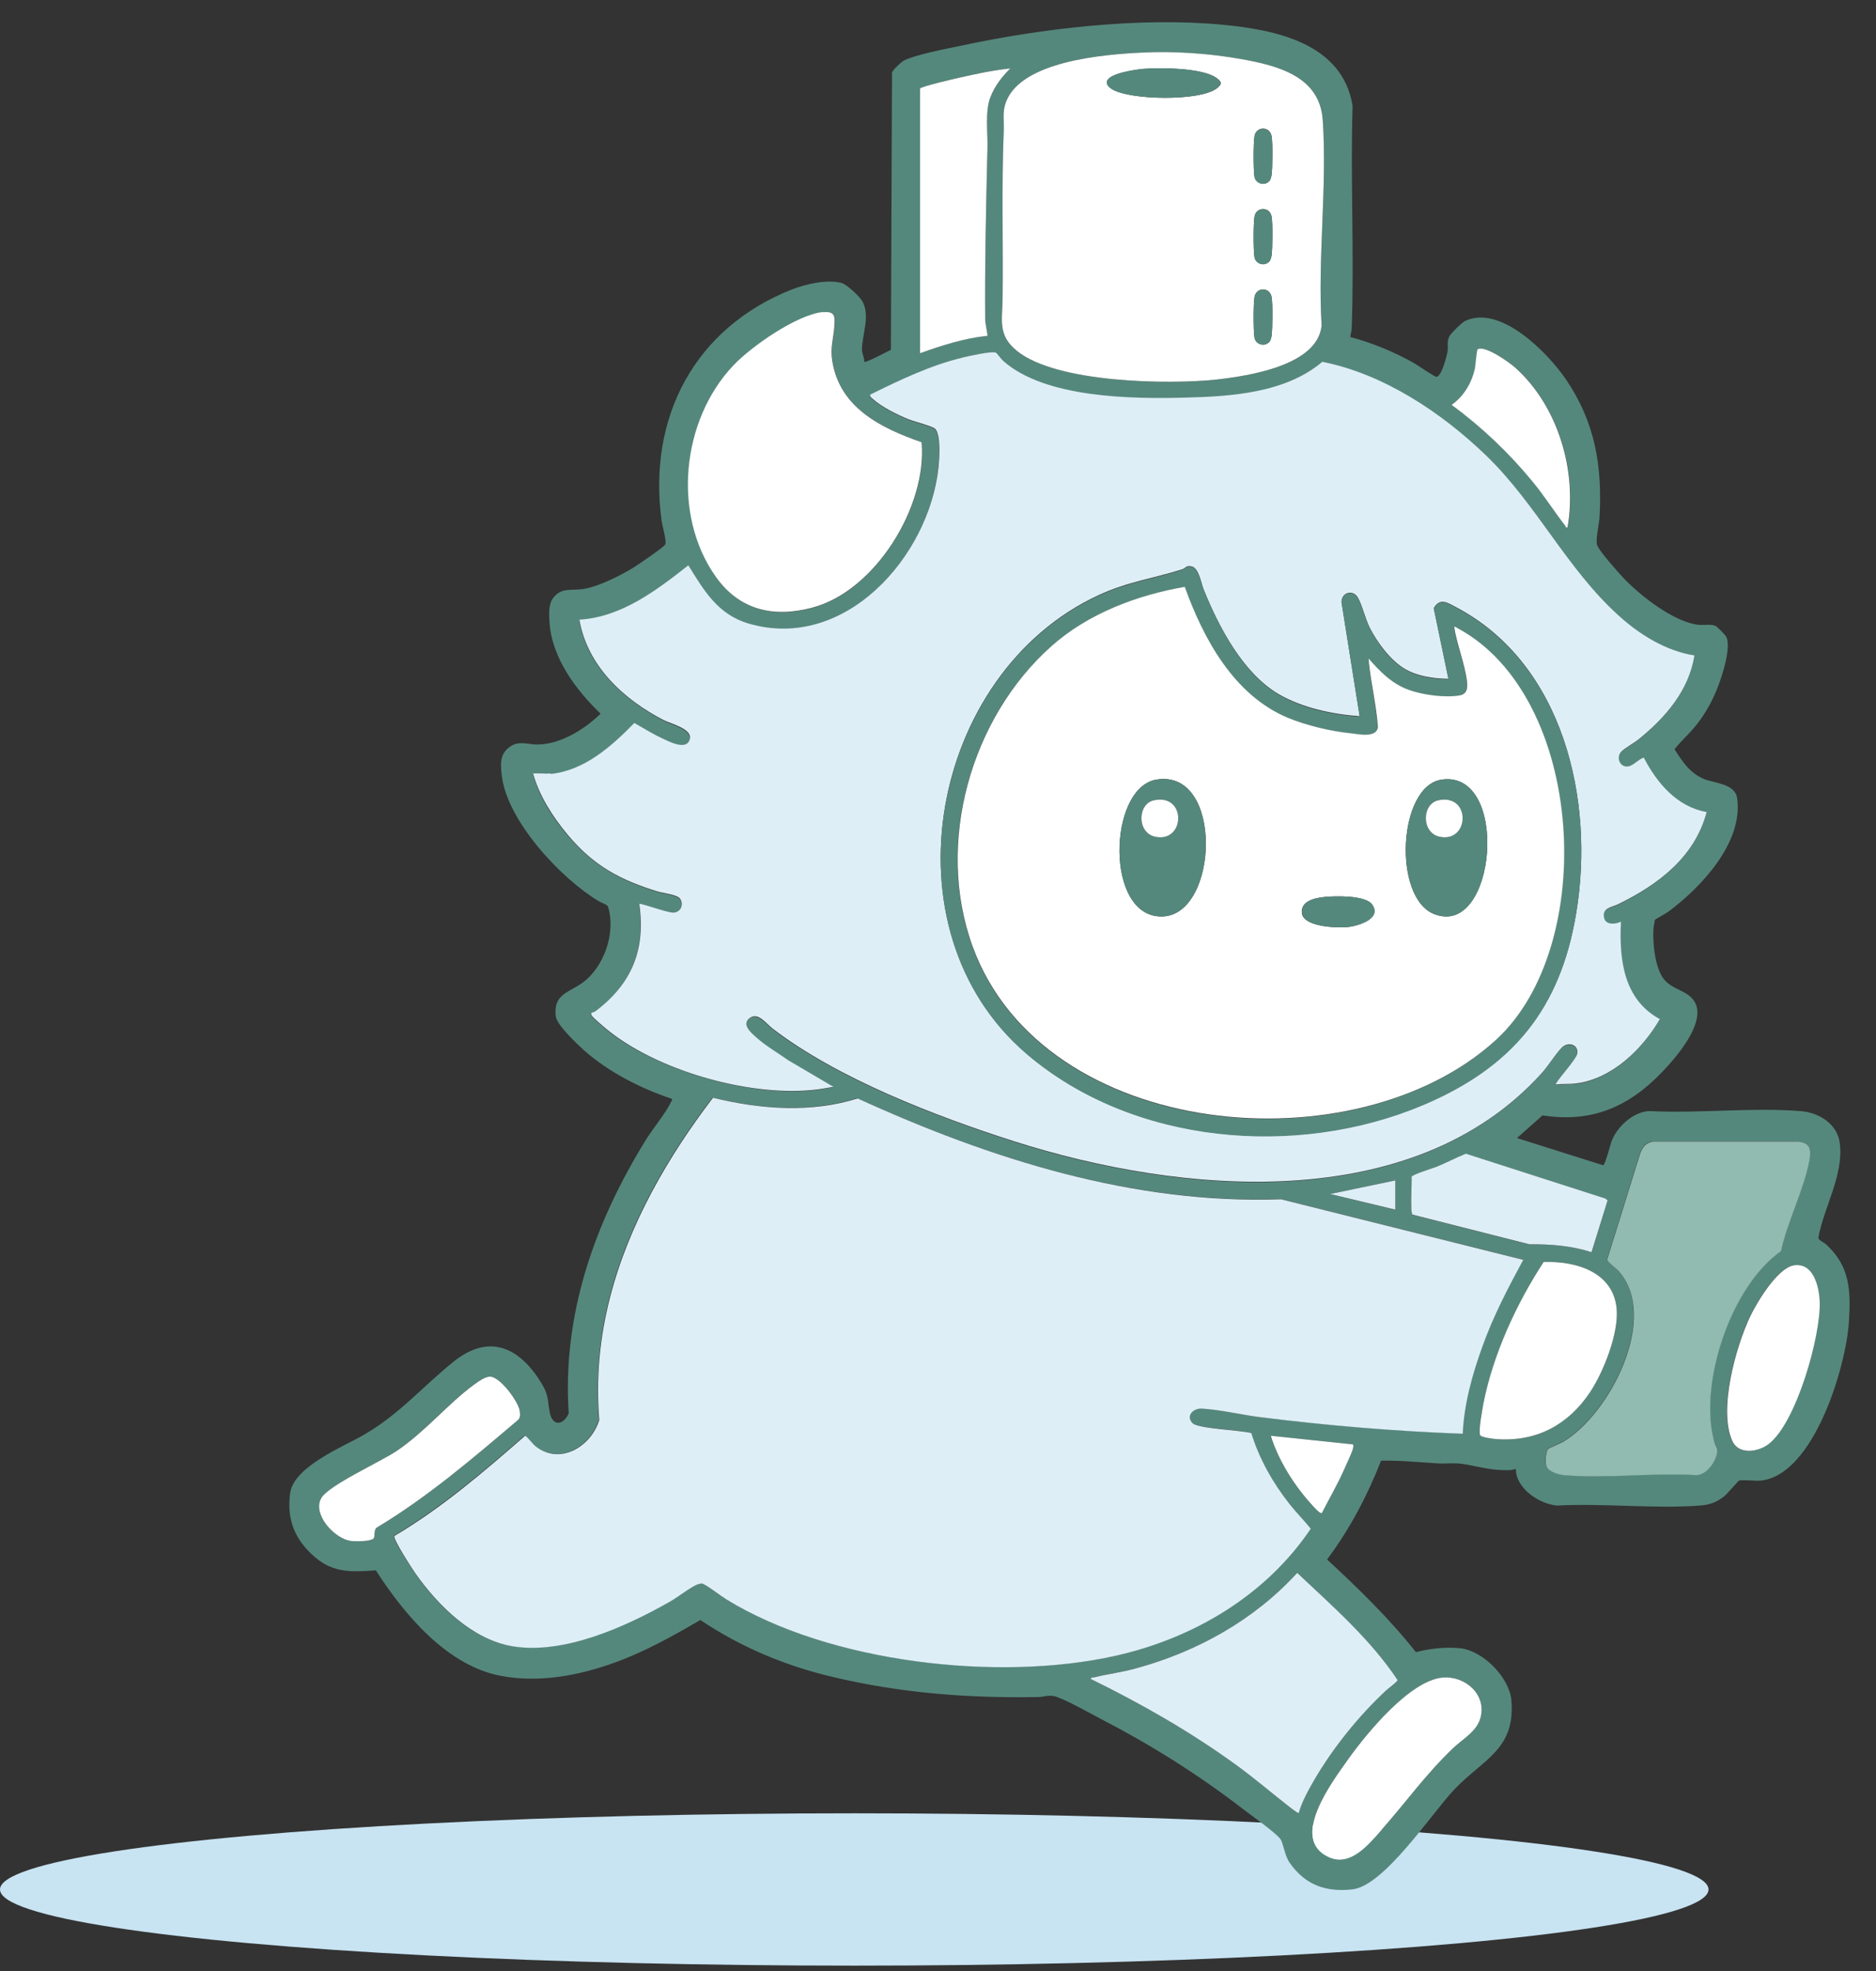
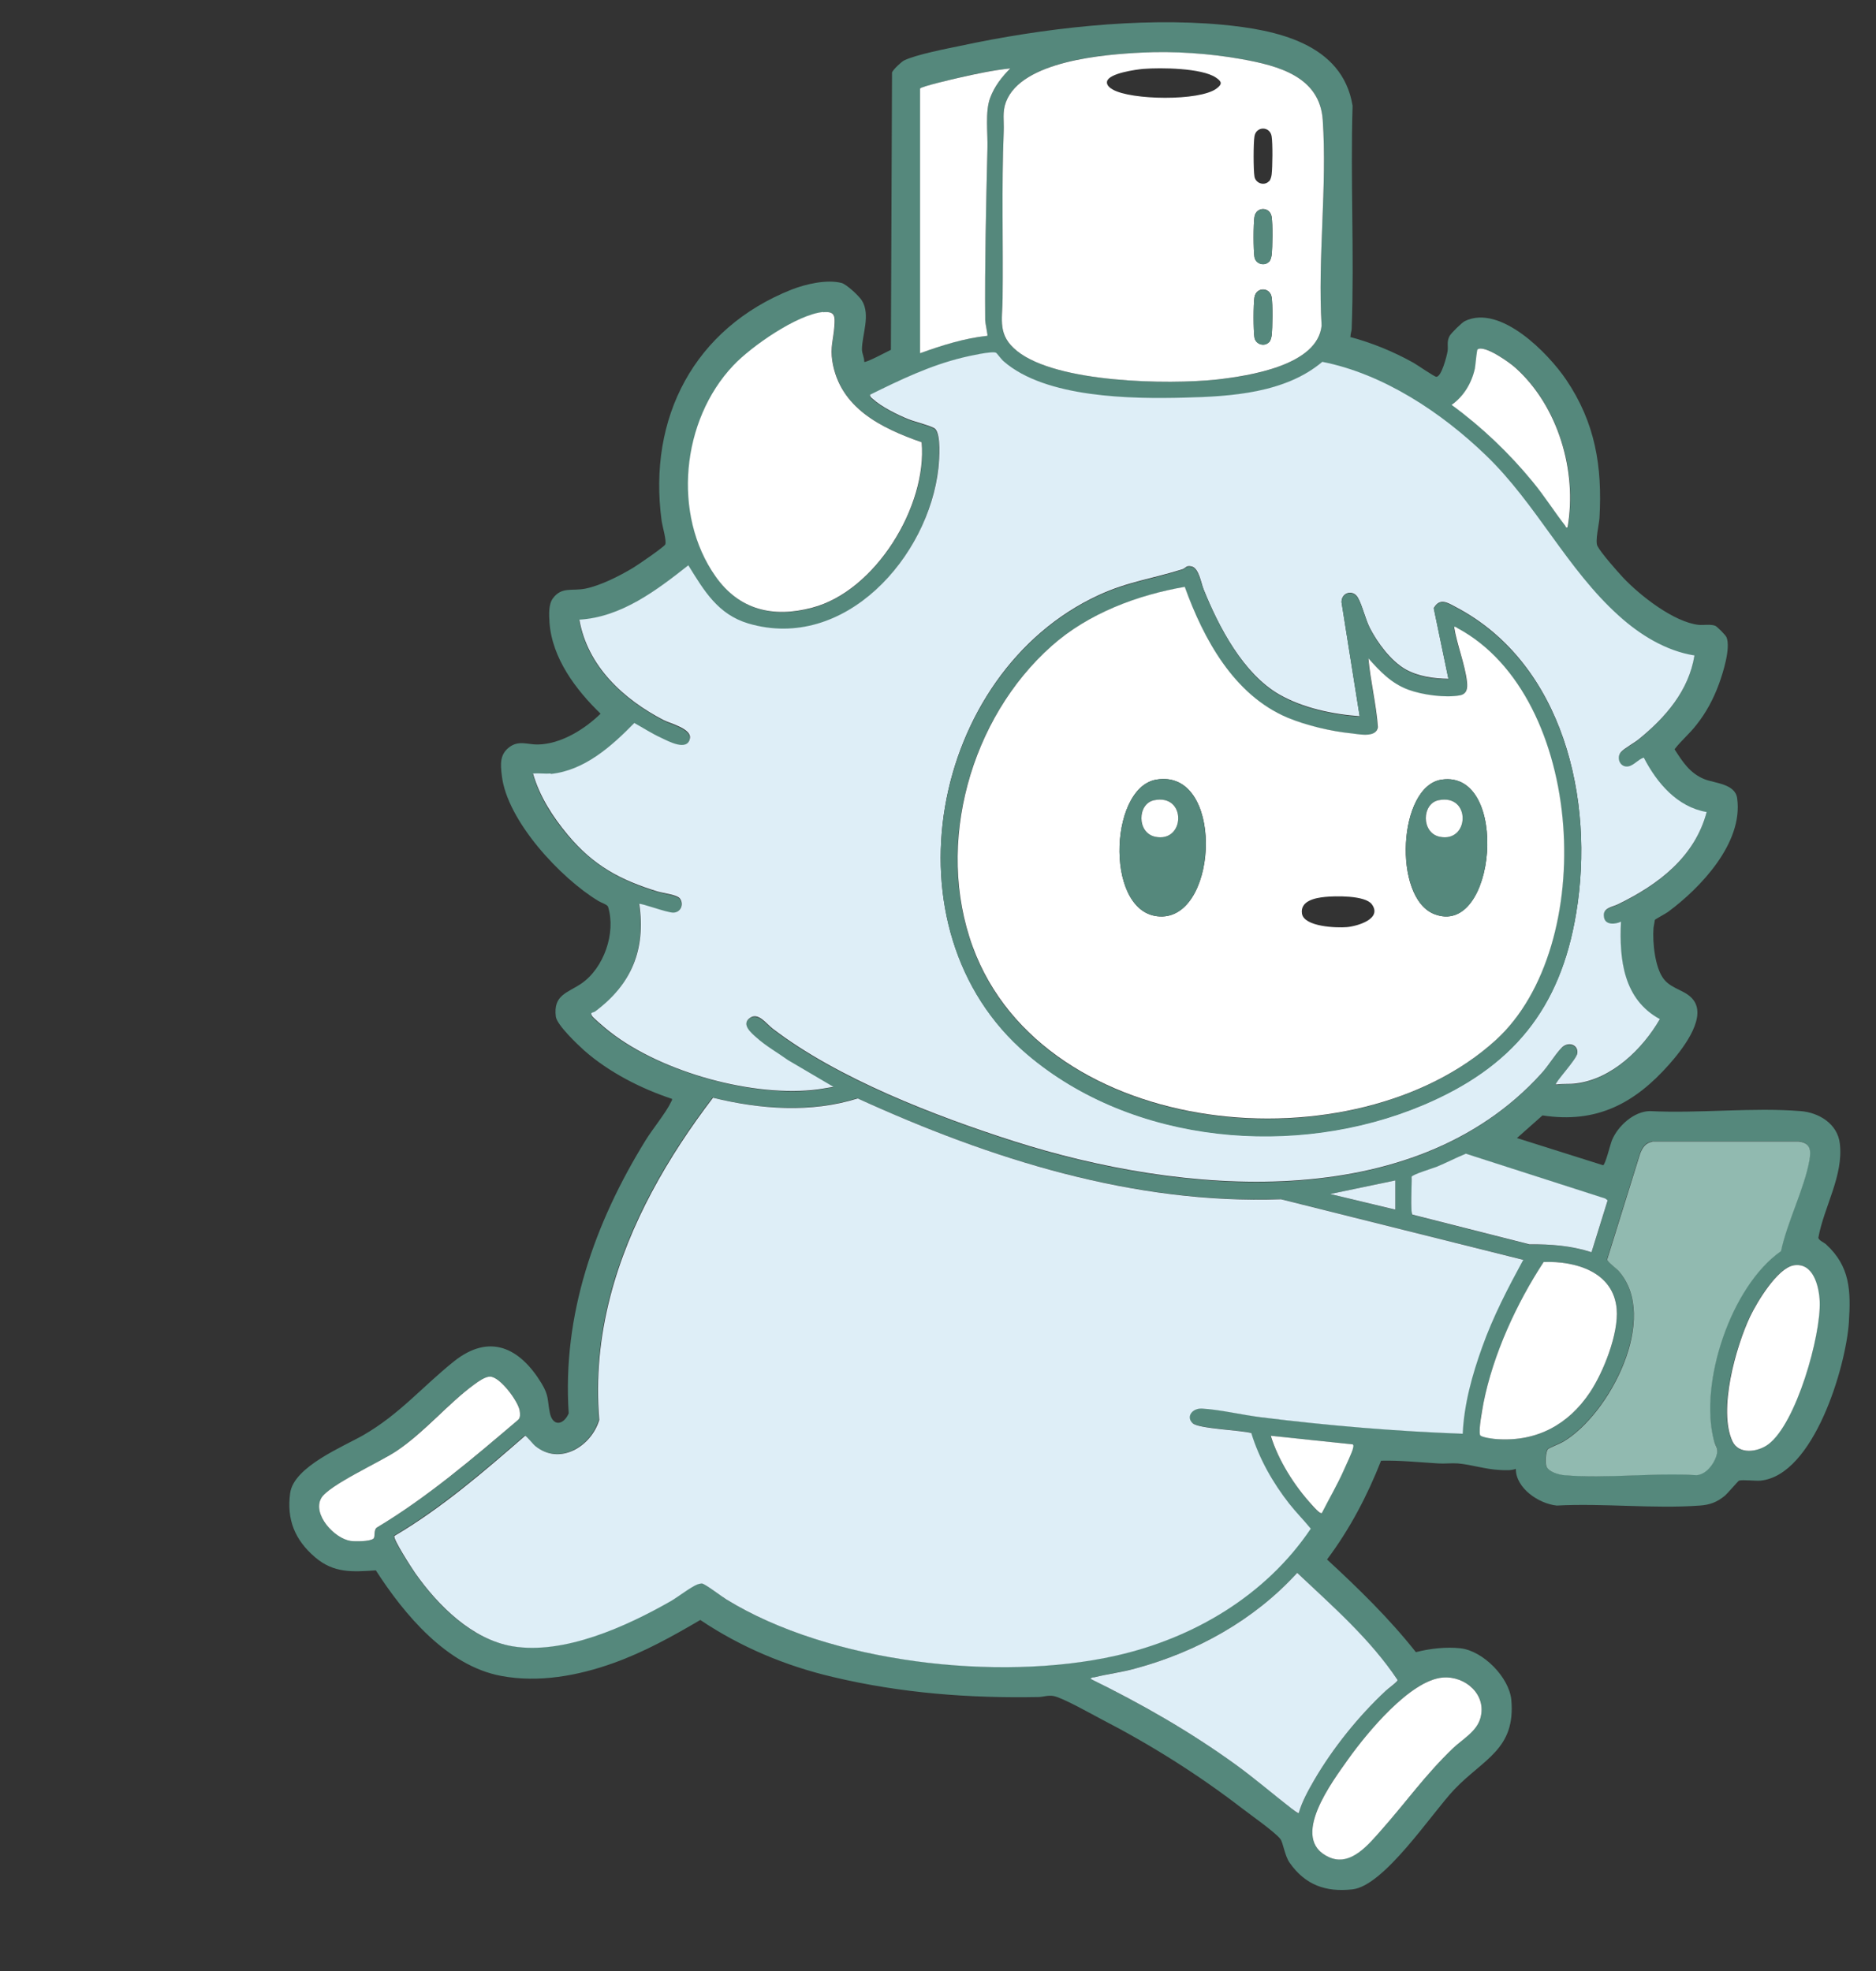
<svg xmlns="http://www.w3.org/2000/svg" width="236" height="248" viewBox="0 0 236 248" fill="none">
  <rect x="0" y="0" width="236" height="248" fill="#333333" stroke="none" />
-   <ellipse cx="107.466" cy="237.731" rx="107.466" ry="9.583" fill="#C8E3F2" />
  <path d="M169.813 42.389C172.601 43.13 175.303 44.242 177.806 45.639C178.261 45.895 180.451 47.406 180.679 47.406C181.333 47.463 182.015 44.755 182.101 44.213C182.214 43.529 181.958 43.016 182.357 42.275C182.556 41.904 183.921 40.564 184.291 40.393C188.756 38.255 194.758 44.441 197.005 47.748C200.674 53.164 201.584 58.666 201.214 65.166C201.157 66.021 200.645 68.073 200.958 68.701C201.413 69.584 203.461 71.894 204.201 72.692C206.334 74.944 210.572 78.279 213.701 78.621C214.326 78.678 215.18 78.507 215.777 78.735C216.033 78.849 217.085 79.904 217.199 80.189C217.739 81.557 216.744 84.693 216.232 86.09C215.549 87.943 214.639 89.653 213.416 91.193C212.563 92.304 211.51 93.16 210.657 94.271C211.681 95.868 212.591 97.293 214.412 98.034C215.692 98.547 218.308 98.605 218.536 100.457C219.304 106.045 213.957 111.689 209.832 114.739C209.548 114.939 208.24 115.652 208.183 115.737C208.183 115.766 208.04 116.592 208.012 116.735C207.87 118.531 208.183 121.781 209.32 123.206C210.401 124.574 212.307 124.574 213.189 126.057C214.554 128.394 211.51 132.186 210.003 133.896C205.651 138.828 200.844 141.393 194.047 140.339L190.833 143.189L201.669 146.61C201.954 146.553 202.579 143.959 202.779 143.474C203.518 141.678 205.537 139.826 207.557 139.797C213.729 140.111 220.413 139.312 226.5 139.797C228.804 139.968 231.164 141.393 231.449 143.874C231.932 147.921 229.458 151.827 228.747 155.732C228.804 156.074 229.429 156.303 229.714 156.559C232.757 159.353 232.842 162.403 232.586 166.394C232.217 171.953 228.178 185.636 221.465 186.292C220.783 186.349 219.275 186.149 218.763 186.292C218.65 186.349 217.313 187.917 216.971 188.202C216.004 189 215.094 189.342 213.843 189.428C208.04 189.855 201.698 189.114 195.839 189.428C193.592 189.2 190.69 187.261 190.69 184.809C190.093 185.038 189.354 184.981 188.699 184.952C186.822 184.867 185.116 184.268 183.381 184.125C182.584 184.068 181.731 184.182 180.906 184.125C178.517 183.983 176.128 183.726 173.739 183.783C172.004 188.202 169.785 192.421 166.941 196.212C170.894 199.861 174.762 203.624 178.119 207.872C179.882 207.415 181.93 207.187 183.75 207.387C186.595 207.729 189.837 211.036 190.122 213.858C190.69 220.101 186.623 221.298 182.954 225.147C180.11 228.14 174.137 237.291 170.126 237.718C166.799 238.089 164.21 237.177 162.248 234.383C161.594 233.471 161.423 231.789 161.053 231.361C160.285 230.421 157.384 228.397 156.275 227.541C150.728 223.265 144.784 219.531 138.555 216.31C137.303 215.654 133.72 213.63 132.582 213.402C131.871 213.259 131.33 213.487 130.705 213.516C121.916 213.687 113.355 213.031 104.822 211.007C98.849 209.611 93.189 207.244 88.098 203.824C84.599 205.876 81.015 207.872 77.176 209.24C72.739 210.836 67.761 211.749 63.068 210.865C56.242 209.611 50.838 203.111 47.282 197.581C44.324 197.78 41.992 197.951 39.631 195.927C37.1 193.761 36.047 191.195 36.502 187.86C36.958 184.524 43.187 182.016 45.718 180.562C50.269 177.939 53.142 174.461 57.095 171.297C61.589 167.705 65.4 169.558 68.131 174.062C69.069 175.63 68.842 176.086 69.155 177.683C69.496 179.536 70.89 179.336 71.544 177.825C70.719 165.396 74.815 153.851 81.215 143.474C82.068 142.078 83.831 139.94 84.428 138.628C84.485 138.514 84.571 138.429 84.542 138.258C80.646 136.975 76.578 134.894 73.478 132.157C72.625 131.387 70.065 128.964 69.923 127.91C69.581 125.173 71.373 124.945 73.137 123.748C75.953 121.809 77.517 117.391 76.493 114.084C76.379 113.799 75.611 113.571 75.298 113.371C70.549 110.52 63.751 103.251 63.125 97.55C62.954 96.124 62.869 94.927 64.064 94.015C65.258 93.103 66.396 93.701 67.676 93.673C70.577 93.616 73.535 91.763 75.554 89.796C72.454 86.803 69.439 82.812 69.126 78.308C69.069 77.367 68.984 76.055 69.553 75.286C70.662 73.775 71.971 74.402 73.649 74.06C75.583 73.661 77.944 72.464 79.65 71.437C80.219 71.095 83.518 68.843 83.689 68.501C83.888 68.102 83.319 66.164 83.234 65.536C81.47 52.566 87.33 41.306 99.588 36.431C101.352 35.747 103.997 35.12 105.874 35.604C106.5 35.775 108.093 37.258 108.434 37.828C109.543 39.624 108.434 42.161 108.434 43.957C108.434 44.498 108.747 44.983 108.719 45.525C108.889 45.696 111.648 44.213 112.075 44.014L112.217 9.121C112.331 8.779 113.383 7.781 113.724 7.61C115.232 6.869 119.072 6.128 120.864 5.757C131.103 3.562 143.305 2.137 153.715 3.106C160.427 3.733 168.875 5.415 170.155 13.312C169.87 22.576 170.382 32.098 170.041 41.334C170.041 41.676 169.87 41.99 169.899 42.36L169.813 42.389ZM143.703 6.613C138.982 6.841 128.515 7.61 126.552 12.827C126.069 14.11 126.325 15.165 126.268 16.505C125.983 23.517 126.211 30.558 126.125 37.571C126.097 40.336 125.443 42.189 127.974 44.185C132.98 48.176 146.917 48.404 153.089 47.748C157.071 47.321 165.746 46.009 166.258 40.963C165.746 32.497 166.969 23.489 166.4 15.108C166.031 9.606 160.769 8.266 156.189 7.439C152.236 6.727 147.713 6.441 143.703 6.613ZM115.744 11.145V44.441C118.474 43.444 121.29 42.56 124.22 42.246C124.277 42.189 123.935 40.593 123.935 40.279C123.879 33.153 124.049 25.826 124.22 18.671C124.277 16.733 123.907 14.053 124.561 12.314C125.102 10.86 126.012 9.691 127.093 8.608C124.931 8.836 122.798 9.264 120.664 9.777C120.039 9.919 115.829 10.917 115.744 11.145ZM103.57 39.282C100.3 39.595 94.526 43.615 92.279 46.009C85.765 52.879 84.571 64.767 90.06 72.578C93.018 76.768 97.285 77.794 102.205 76.483C110.141 74.374 116.683 63.712 115.971 55.645C110.909 53.877 105.647 51.34 104.737 45.439C104.452 43.7 104.879 42.674 104.993 41.077C105.078 39.766 105.106 39.139 103.599 39.282H103.57ZM197.232 66.335C198.455 59.265 196.038 51.14 190.69 46.294C189.979 45.639 186.765 43.358 185.912 43.957C185.827 44.014 185.684 45.924 185.571 46.351C185.173 48.176 184.177 49.858 182.641 50.941C186.452 53.734 189.894 57.013 192.88 60.662C194.331 62.429 195.554 64.368 196.948 66.164C197.033 66.278 196.948 66.42 197.261 66.335H197.232ZM69.269 97.379C68.558 97.436 67.733 97.322 67.022 97.379C67.846 100.258 69.468 102.824 71.402 105.104C74.644 108.924 77.972 110.777 82.722 112.231C83.404 112.43 85.168 112.658 85.509 113.115C86.021 113.827 85.623 114.825 84.684 114.882C83.888 114.91 80.56 113.628 80.39 113.799C81.186 119.557 79.423 123.89 74.843 127.311C74.587 127.511 74.189 127.339 74.445 127.881C74.559 128.081 75.81 129.164 76.095 129.392C82.409 134.666 94.014 137.973 102.148 137.203C103.03 137.117 103.94 136.918 104.822 136.804L99.105 133.44C97.797 132.499 96.317 131.673 95.123 130.589C94.469 130.019 93.217 128.907 94.298 128.138C95.35 127.396 96.346 128.85 97.171 129.478C105.391 135.778 117.678 140.481 127.519 143.645C148.425 150.316 177.607 153.053 193.848 135.15C194.729 134.153 195.526 132.87 196.379 131.929C197.175 131.045 198.569 131.444 198.398 132.585C198.285 133.383 195.497 136.319 195.696 136.519C196.521 136.348 197.374 136.462 198.199 136.376C202.722 135.835 206.59 132.072 208.78 128.28C204.201 125.8 203.66 120.783 203.888 116.022C203.177 116.364 201.954 116.478 201.755 115.481C201.527 114.255 202.779 114.198 203.518 113.827C208.552 111.376 213.16 107.926 214.668 102.225C210.97 101.598 208.41 98.576 206.761 95.383C205.964 95.611 205.395 96.581 204.514 96.495C203.632 96.409 203.319 95.298 203.916 94.642C204.286 94.243 205.537 93.559 206.078 93.103C209.463 90.366 212.421 86.974 213.132 82.527C209.548 81.985 206.305 79.932 203.632 77.538C197.09 71.694 193.279 63.484 186.908 57.355C181.333 51.996 173.995 47.092 166.315 45.581C161.65 49.516 154.853 49.943 148.965 50.086C142.338 50.257 131.558 50.143 126.239 45.525C125.983 45.297 125.386 44.498 125.272 44.441C124.846 44.185 121.774 44.869 121.091 45.04C116.995 46.038 113.184 47.862 109.43 49.715C109.373 49.972 109.6 50.114 109.771 50.257C110.852 51.226 112.957 52.281 114.293 52.822C114.976 53.107 117.28 53.678 117.621 54.02C118.361 54.789 118.133 57.84 118.019 58.951C116.796 70.126 106.272 82.07 94.127 78.507C90.288 77.367 88.524 74.431 86.562 71.181C82.58 74.317 78.114 77.709 72.852 78.022C73.876 83.895 78.427 88.028 83.49 90.68C84.343 91.136 86.96 91.763 86.761 92.96C86.448 94.642 84.059 93.302 83.177 92.903C82.011 92.362 80.902 91.649 79.764 91.022C76.92 93.929 73.507 97.008 69.24 97.436L69.269 97.379ZM191.629 158.498L161.082 150.858C142.48 151.513 124.504 145.783 107.837 138.172C101.949 140.025 95.55 139.54 89.633 138.087C83.973 145.498 79.081 153.965 76.721 163.059C75.384 168.19 74.929 173.321 75.327 178.623C74.331 181.987 70.349 184.41 67.278 181.902C66.993 181.674 66.14 180.562 65.998 180.619C60.793 185.152 55.502 189.684 49.558 193.219C49.302 193.561 51.776 197.324 52.175 197.894C55.019 201.971 59.314 206.275 64.405 207.102C70.918 208.185 78.768 204.593 84.315 201.429C85.253 200.916 86.846 199.662 87.671 199.32C87.87 199.234 88.012 199.177 88.24 199.205C88.666 199.205 90.743 200.83 91.312 201.201C104.281 209.183 125.557 211.606 140.261 208.299C150.074 206.104 159.176 200.716 164.836 192.307C163.954 191.252 162.987 190.283 162.134 189.171C160.058 186.52 158.351 183.527 157.356 180.277C156.047 179.906 150.757 179.735 149.989 179.051C149.107 178.281 149.932 177.141 151.127 177.198C153.374 177.284 156.218 177.996 158.522 178.281C166.969 179.336 175.445 180.049 183.949 180.362C184.149 176.628 185.144 172.979 186.396 169.473C187.761 165.624 189.638 162.032 191.572 158.469L191.629 158.498ZM207.841 143.617C206.96 143.759 206.618 144.33 206.305 145.099L202.153 158.441C202.153 158.726 203.291 159.524 203.575 159.866C208.78 165.71 202.494 177.882 196.635 181.36C196.265 181.56 194.843 182.158 194.701 182.301C194.416 182.614 194.331 184.097 194.53 184.524C194.843 185.18 196.066 185.522 196.749 185.579C202.067 186.035 208.012 185.237 213.416 185.579C214.582 185.465 215.492 184.296 215.862 183.242C216.26 182.13 215.862 182.13 215.578 181.189C213.701 173.92 217.739 161.776 224.025 157.386C224.793 153.737 226.926 149.632 227.581 146.04C227.837 144.643 227.723 143.759 226.187 143.588H207.813L207.841 143.617ZM200.219 157.557L202.238 151.057L201.954 150.829L184.405 145.185C183.153 145.698 181.958 146.325 180.707 146.838C180.223 147.038 177.692 147.807 177.578 148.093C177.635 148.777 177.379 152.625 177.692 152.853L192.397 156.588C195.071 156.531 197.659 156.73 200.219 157.585V157.557ZM175.53 148.52L167.339 150.231L175.53 152.226V148.52ZM194.189 158.783C190.804 163.999 187.875 170.356 186.623 176.514C186.452 177.312 185.969 179.906 186.196 180.562C186.282 180.847 188.045 181.047 188.415 181.075C193.364 181.389 197.318 179.222 200.02 175.174C201.726 172.609 203.632 167.819 203.376 164.712C202.978 160.008 198.199 158.64 194.189 158.783ZM225.59 159.21C223.542 159.581 220.982 163.857 220.129 165.653C218.337 169.444 216.061 177.455 217.91 181.332C218.735 183.071 221.096 182.7 222.404 181.731C225.931 179.137 229.088 168.019 228.889 163.743C228.804 161.861 228.093 158.726 225.561 159.21H225.59ZM61.646 173.207C61.02 173.207 60.195 173.806 59.683 174.176C56.299 176.628 53.454 180.106 49.899 182.557C47.908 183.926 41.309 186.862 40.399 188.515C39.29 190.568 42.077 193.561 44.097 193.875C44.666 193.96 46.543 193.96 46.969 193.59C47.254 193.333 46.969 192.421 47.453 192.164C53.853 188.316 59.541 183.47 65.201 178.623C65.486 178.338 65.429 177.854 65.372 177.483C65.173 176.286 62.926 173.207 61.646 173.207ZM166.258 190.368C167.168 188.572 168.192 186.833 169.017 184.981C169.301 184.382 170.098 182.7 170.183 182.187C170.183 182.044 170.24 181.873 170.155 181.731L159.83 180.647C160.826 183.726 162.845 186.948 165.007 189.342C165.177 189.542 166.031 190.511 166.23 190.368H166.258ZM163.385 228.112C163.784 226.686 164.58 225.261 165.32 223.978C167.68 219.93 170.894 215.939 174.307 212.746C174.592 212.49 175.815 211.635 175.815 211.378C172.373 206.247 167.652 202.142 163.186 197.894C157.782 203.824 150.558 207.843 142.85 209.924C141.115 210.38 139.38 210.608 137.673 211.036C137.503 211.093 137.332 211.036 137.19 211.235C143.504 214.343 149.676 217.849 155.393 221.983C157.839 223.75 160.143 225.717 162.504 227.57C162.646 227.684 163.272 228.226 163.385 228.112ZM181.503 211.064C177.408 211.406 172.004 217.992 169.671 221.241C167.652 224.064 162.077 231.39 167.197 233.67C169.899 234.868 172.203 232.017 173.824 230.193C176.924 226.686 179.285 223.322 182.755 219.987C183.978 218.818 185.713 217.878 186.225 216.196C187.078 213.231 184.376 210.836 181.503 211.064Z" fill="#55887C" />
  <path d="M69.269 97.379C73.536 96.952 76.949 93.873 79.793 90.965C80.931 91.593 82.012 92.305 83.206 92.847C84.059 93.246 86.477 94.586 86.79 92.904C87.018 91.707 84.401 91.051 83.519 90.623C78.456 88.001 73.906 83.839 72.882 77.966C78.172 77.653 82.609 74.26 86.591 71.125C88.582 74.346 90.317 77.311 94.157 78.451C106.273 82.014 116.826 70.07 118.049 58.895C118.162 57.812 118.39 54.733 117.65 53.963C117.309 53.621 115.034 53.051 114.323 52.766C112.957 52.224 110.853 51.17 109.8 50.2C109.629 50.058 109.402 49.915 109.459 49.659C113.213 47.806 116.996 45.981 121.12 44.984C121.803 44.813 124.846 44.129 125.301 44.385C125.415 44.442 125.984 45.24 126.268 45.468C131.559 50.086 142.367 50.2 148.994 50.029C154.882 49.887 161.68 49.459 166.344 45.525C174.024 47.036 181.362 51.911 186.937 57.299C193.279 63.399 197.119 71.609 203.661 77.482C206.306 79.876 209.577 81.9 213.161 82.47C212.45 86.917 209.492 90.31 206.107 93.046C205.538 93.502 204.344 94.158 203.945 94.586C203.348 95.241 203.689 96.353 204.543 96.439C205.396 96.524 205.993 95.555 206.79 95.327C208.439 98.52 210.999 101.541 214.697 102.169C213.189 107.87 208.582 111.319 203.547 113.771C202.808 114.142 201.556 114.199 201.784 115.424C201.954 116.422 203.206 116.308 203.917 115.966C203.689 120.727 204.23 125.744 208.809 128.224C206.619 132.015 202.751 135.778 198.229 136.32C197.404 136.434 196.55 136.32 195.726 136.462C195.526 136.263 198.314 133.327 198.428 132.529C198.57 131.388 197.205 130.989 196.408 131.873C195.555 132.785 194.787 134.096 193.877 135.094C177.636 152.996 148.454 150.26 127.548 143.589C117.679 140.425 105.42 135.721 97.2 129.421C96.375 128.794 95.38 127.312 94.327 128.081C93.218 128.88 94.498 129.963 95.152 130.533C96.347 131.616 97.826 132.443 99.134 133.384L104.851 136.748C103.969 136.89 103.088 137.061 102.178 137.147C94.014 137.945 82.438 134.638 76.124 129.336C75.84 129.108 74.588 128.024 74.474 127.825C74.19 127.312 74.588 127.454 74.873 127.255C79.452 123.834 81.244 119.501 80.419 113.742C80.561 113.571 83.917 114.854 84.714 114.826C85.652 114.797 86.05 113.771 85.538 113.058C85.197 112.574 83.434 112.374 82.751 112.175C78.001 110.721 74.645 108.896 71.431 105.048C69.525 102.767 67.876 100.202 67.051 97.322C67.79 97.265 68.587 97.379 69.298 97.322L69.269 97.379ZM171.037 90.11C167.681 89.882 163.927 89.084 160.969 87.402C156.389 84.779 153.317 78.878 151.412 74.146C151.099 73.377 150.815 71.467 149.904 71.267C149.165 71.096 149.193 71.495 148.71 71.638C145.012 72.806 141.884 73.177 138.186 74.888C117.053 84.665 110.853 116.907 129.141 132.557C142.509 143.988 163.159 145.727 179.087 138.971C190.236 134.239 196.294 126.941 198.285 114.854C200.646 100.686 196.693 83.468 183.125 76.37C182.101 75.828 181.134 75.172 180.366 76.512L182.215 85.406C180.366 85.378 178.432 85.121 176.811 84.209C174.962 83.154 173.284 80.874 172.317 78.993C171.748 77.852 171.35 76.085 170.81 75.172C170.212 74.146 168.762 74.517 168.762 75.743L171.037 90.053V90.11Z" fill="#DEEEF7" />
  <path d="M191.63 158.5C189.696 162.063 187.819 165.655 186.453 169.503C185.202 172.981 184.178 176.659 184.007 180.393C175.503 180.079 167.027 179.367 158.579 178.312C156.276 178.027 153.431 177.343 151.184 177.229C149.961 177.172 149.165 178.283 150.047 179.082C150.815 179.766 156.133 179.937 157.413 180.307C158.409 183.557 160.115 186.55 162.192 189.202C163.045 190.285 164.012 191.254 164.894 192.337C159.234 200.747 150.132 206.135 140.319 208.33C125.586 211.637 104.339 209.214 91.369 201.232C90.8 200.889 88.696 199.265 88.298 199.236C88.07 199.236 87.928 199.293 87.729 199.35C86.875 199.692 85.311 200.918 84.373 201.46C78.826 204.624 70.976 208.216 64.463 207.133C59.371 206.277 55.077 201.973 52.232 197.925C51.834 197.355 49.388 193.592 49.615 193.25C55.56 189.743 60.85 185.182 66.055 180.65C66.198 180.621 67.079 181.733 67.335 181.932C70.407 184.441 74.389 181.989 75.385 178.654C74.958 173.352 75.442 168.221 76.778 163.089C79.139 153.996 84.031 145.529 89.691 138.117C95.636 139.571 102.007 140.056 107.895 138.203C124.562 145.814 142.566 151.544 161.139 150.888L191.687 158.528L191.63 158.5Z" fill="#DEEEF7" />
  <path d="M143.703 6.614C147.714 6.414 152.236 6.728 156.19 7.44C160.769 8.267 166.031 9.607 166.401 15.109C166.97 23.49 165.747 32.498 166.258 40.965C165.747 46.01 157.072 47.293 153.09 47.749C146.917 48.405 132.981 48.177 127.975 44.186C125.472 42.19 126.097 40.337 126.126 37.572C126.211 30.56 125.984 23.518 126.268 16.506C126.325 15.166 126.069 14.111 126.552 12.828C128.515 7.64 138.954 6.842 143.703 6.614ZM143.846 8.666C142.907 8.752 139.522 9.208 139.266 10.234C139.153 10.69 139.608 11.061 139.977 11.26C142.253 12.6 150.899 12.743 153.033 11.146C153.801 10.576 153.715 10.263 152.947 9.75C151.155 8.552 146.036 8.495 143.874 8.666H143.846ZM159.66 22.806C159.83 22.635 159.944 22.207 159.973 21.951C160.086 21.01 160.115 18.045 159.973 17.161C159.774 15.85 158.01 15.85 157.811 17.161C157.669 17.988 157.669 21.38 157.811 22.207C157.953 23.091 159.091 23.433 159.66 22.777V22.806ZM159.66 32.926C159.83 32.755 159.944 32.327 159.973 32.071C160.086 31.13 160.115 28.165 159.973 27.281C159.774 25.97 158.01 25.97 157.811 27.281C157.669 28.108 157.669 31.5 157.811 32.327C157.953 33.211 159.091 33.553 159.66 32.897V32.926ZM159.66 43.046C159.83 42.875 159.944 42.447 159.973 42.19C160.086 41.25 160.115 38.285 159.973 37.401C159.774 36.09 158.01 36.09 157.811 37.401C157.669 38.228 157.669 41.62 157.811 42.447C157.953 43.331 159.091 43.673 159.66 43.017V43.046Z" fill="white" />
  <path d="M103.571 39.282C105.078 39.14 105.05 39.795 104.965 41.078C104.851 42.675 104.424 43.701 104.709 45.44C105.647 51.341 110.881 53.878 115.944 55.645C116.655 63.713 110.113 74.374 102.177 76.456C97.257 77.767 92.99 76.74 90.032 72.55C84.514 64.739 85.737 52.852 92.251 45.981C94.498 43.587 100.272 39.568 103.543 39.254L103.571 39.282Z" fill="white" />
  <path d="M207.841 143.617H226.215C227.751 143.788 227.865 144.672 227.609 146.069C226.955 149.632 224.822 153.766 224.054 157.415C217.768 161.805 213.729 173.949 215.606 181.218C215.834 182.159 216.26 182.159 215.891 183.27C215.521 184.325 214.611 185.494 213.445 185.608C208.069 185.266 202.096 186.064 196.777 185.608C196.095 185.551 194.872 185.209 194.559 184.553C194.36 184.126 194.445 182.643 194.729 182.33C194.843 182.187 196.294 181.617 196.663 181.389C202.523 177.911 208.808 165.739 203.603 159.895C203.291 159.553 202.181 158.754 202.181 158.469L206.334 145.128C206.647 144.358 206.988 143.817 207.87 143.646L207.841 143.617Z" fill="#91BAB0" />
  <path d="M163.386 228.112C163.272 228.197 162.647 227.656 162.504 227.57C160.115 225.717 157.84 223.75 155.394 221.983C149.677 217.849 143.533 214.343 137.19 211.236C137.304 211.036 137.475 211.065 137.674 211.036C139.381 210.609 141.116 210.409 142.851 209.924C150.559 207.843 157.783 203.824 163.187 197.895C167.653 202.114 172.374 206.219 175.816 211.378C175.816 211.606 174.564 212.49 174.308 212.747C170.895 215.939 167.681 219.93 165.32 223.978C164.581 225.261 163.784 226.687 163.386 228.112Z" fill="#DEEEF7" />
  <path d="M115.744 11.146C115.829 10.89 120.039 9.921 120.665 9.778C122.769 9.294 124.931 8.837 127.093 8.609C126.012 9.693 125.102 10.861 124.561 12.315C123.907 14.054 124.277 16.734 124.22 18.672C124.049 25.828 123.879 33.154 123.936 40.281C123.936 40.594 124.277 42.191 124.22 42.248C121.319 42.561 118.503 43.445 115.744 44.443V11.146Z" fill="white" />
  <path d="M194.19 158.783C198.2 158.641 202.978 160.009 203.377 164.713C203.632 167.792 201.727 172.609 200.02 175.175C197.318 179.223 193.365 181.389 188.416 181.076C188.046 181.076 186.282 180.848 186.197 180.563C185.97 179.907 186.482 177.341 186.624 176.515C187.847 170.386 190.776 164 194.19 158.783Z" fill="white" />
  <path d="M181.503 211.066C184.348 210.838 187.078 213.232 186.225 216.197C185.741 217.879 183.978 218.82 182.755 219.988C179.285 223.324 176.924 226.688 173.824 230.194C172.203 232.018 169.927 234.898 167.197 233.672C162.077 231.391 167.652 224.093 169.671 221.243C172.004 217.993 177.408 211.408 181.503 211.066Z" fill="white" />
  <path d="M61.646 173.207C62.898 173.207 65.173 176.286 65.372 177.483C65.429 177.854 65.486 178.338 65.202 178.623C59.542 183.441 53.853 188.316 47.453 192.164C46.941 192.449 47.254 193.361 46.97 193.59C46.543 193.96 44.666 193.96 44.097 193.875C42.049 193.561 39.29 190.539 40.4 188.515C41.281 186.89 47.88 183.926 49.9 182.557C53.483 180.134 56.328 176.628 59.684 174.176C60.196 173.806 61.021 173.207 61.646 173.207Z" fill="white" />
  <path d="M200.219 157.557C197.659 156.73 195.099 156.531 192.397 156.559L177.692 152.825C177.379 152.597 177.635 148.72 177.578 148.064C177.664 147.779 180.195 147.009 180.707 146.81C181.958 146.297 183.153 145.669 184.405 145.156L201.954 150.801L202.238 151.029L200.219 157.528V157.557Z" fill="#DEEEF7" />
  <path d="M225.59 159.213C228.122 158.757 228.833 161.864 228.918 163.746C229.089 168.022 225.96 179.139 222.433 181.734C221.125 182.703 218.736 183.045 217.939 181.334C216.119 177.429 218.366 169.447 220.158 165.656C221.011 163.86 223.571 159.584 225.619 159.213H225.59Z" fill="white" />
  <path d="M197.233 66.337C196.92 66.422 197.005 66.279 196.92 66.165C195.526 64.37 194.303 62.431 192.853 60.664C189.866 57.015 186.425 53.736 182.613 50.943C184.149 49.859 185.145 48.178 185.543 46.353C185.628 45.897 185.77 44.016 185.884 43.959C186.766 43.36 189.951 45.64 190.663 46.296C196.01 51.114 198.427 59.267 197.204 66.337H197.233Z" fill="white" />
  <path d="M166.259 190.369C166.06 190.512 165.207 189.543 165.036 189.343C162.846 186.948 160.826 183.756 159.859 180.648L170.184 181.732C170.298 181.874 170.241 182.017 170.213 182.188C170.127 182.701 169.302 184.383 169.046 184.981C168.222 186.834 167.198 188.573 166.287 190.369H166.259Z" fill="white" />
  <path d="M175.53 148.52V152.197L167.339 150.23L175.53 148.52Z" fill="#DEEEF7" />
  <path d="M171.037 90.109L168.762 75.799C168.762 74.544 170.212 74.202 170.81 75.229C171.35 76.141 171.748 77.908 172.317 79.049C173.284 80.93 174.934 83.21 176.811 84.265C178.461 85.206 180.366 85.434 182.215 85.463L180.366 76.568C181.134 75.2 182.101 75.884 183.125 76.426C196.692 83.524 200.646 100.714 198.285 114.91C196.294 126.997 190.236 134.295 179.086 139.027C163.13 145.783 142.509 144.044 129.141 132.613C110.852 116.963 117.053 84.721 138.186 74.944C141.912 73.233 145.04 72.862 148.71 71.694C149.193 71.551 149.165 71.152 149.904 71.323C150.786 71.523 151.07 73.433 151.412 74.202C153.346 78.934 156.389 84.835 160.968 87.458C163.898 89.14 167.681 89.967 171.037 90.166V90.109ZM149.051 73.86C143.078 74.886 136.849 77.224 132.27 81.3C122.059 90.366 117.593 106.159 122.343 119.158C131.303 143.588 170.468 147.066 188.16 130.874C201.073 119.072 199.394 87.686 183.353 79.077C183.211 78.992 183.125 78.849 182.898 78.906C183.239 81.101 184.291 83.667 184.519 85.833C184.604 86.603 184.519 87.344 183.637 87.515C181.788 87.857 178.887 87.458 177.124 86.802C174.991 86.004 173.597 84.522 172.118 82.868C172.374 85.776 173.113 88.627 173.313 91.534C173.085 92.874 171.037 92.418 170.013 92.304C167.453 92.019 164.296 91.306 161.907 90.309C155.195 87.458 151.383 80.445 149.022 73.889L149.051 73.86Z" fill="#55887C" />
-   <path d="M143.845 8.665C146.007 8.494 151.127 8.523 152.919 9.749C153.687 10.262 153.772 10.575 153.004 11.145C150.871 12.742 142.253 12.599 139.949 11.259C139.607 11.06 139.124 10.689 139.238 10.233C139.522 9.235 142.907 8.751 143.817 8.665H143.845Z" fill="#55887C" />
-   <path d="M159.66 22.806C159.062 23.462 157.925 23.091 157.811 22.236C157.669 21.41 157.669 18.017 157.811 17.191C158.01 15.879 159.773 15.879 159.972 17.191C160.115 18.074 160.086 21.039 159.972 21.98C159.944 22.236 159.83 22.635 159.66 22.835V22.806Z" fill="#55887C" />
  <path d="M159.66 32.924C159.062 33.579 157.925 33.209 157.811 32.353C157.669 31.527 157.669 28.134 157.811 27.308C158.01 25.996 159.773 25.996 159.972 27.308C160.115 28.191 160.086 31.156 159.972 32.097C159.944 32.353 159.83 32.752 159.66 32.952V32.924Z" fill="#55887C" />
  <path d="M159.66 43.045C159.062 43.7 157.925 43.33 157.811 42.474C157.669 41.648 157.669 38.255 157.811 37.429C158.01 36.117 159.773 36.117 159.972 37.429C160.115 38.312 160.086 41.277 159.972 42.218C159.944 42.474 159.83 42.874 159.66 43.073V43.045Z" fill="#55887C" />
  <path d="M149.05 73.861C151.411 80.417 155.222 87.43 161.935 90.281C164.324 91.278 167.453 92.019 170.041 92.276C171.037 92.39 173.113 92.846 173.34 91.506C173.141 88.627 172.402 85.748 172.146 82.84C173.625 84.494 175.019 85.976 177.152 86.774C178.915 87.43 181.816 87.829 183.665 87.487C184.547 87.316 184.632 86.575 184.547 85.805C184.319 83.667 183.267 81.073 182.926 78.878C183.125 78.821 183.21 78.963 183.381 79.049C199.422 87.686 201.1 119.044 188.187 130.846C170.496 147.009 131.331 143.532 122.371 119.13C117.621 106.159 122.087 90.338 132.298 81.272C136.877 77.196 143.077 74.858 149.079 73.832L149.05 73.861ZM145.467 98.091C139.351 99.118 138.953 115.566 146.263 115.31C153.345 115.053 153.942 96.666 145.467 98.091ZM181.361 98.091C175.872 98.89 175.189 112.915 180.394 114.996C188.244 118.132 190.008 96.837 181.361 98.091ZM166.628 112.858C165.462 112.972 163.556 113.343 163.784 114.939C164.04 116.621 168.164 116.763 169.444 116.649C170.724 116.535 173.938 115.623 172.572 113.77C171.719 112.63 167.936 112.715 166.599 112.858H166.628Z" fill="white" />
  <path d="M145.467 98.091C153.915 96.665 153.346 115.052 146.264 115.309C138.954 115.565 139.352 99.145 145.467 98.091ZM145.183 100.685C143.078 101.112 142.964 104.79 145.325 105.274C149.108 106.072 149.307 99.829 145.183 100.685Z" fill="#55887C" />
  <path d="M181.362 98.092C190.008 96.838 188.245 118.161 180.395 114.997C175.218 112.916 175.872 98.891 181.362 98.092ZM180.964 100.687C178.859 101.114 178.745 104.792 181.106 105.276C184.889 106.074 185.088 99.831 180.964 100.687Z" fill="#55887C" />
-   <path d="M166.628 112.859C167.937 112.716 171.748 112.631 172.601 113.771C173.967 115.595 170.81 116.536 169.473 116.65C168.136 116.764 164.069 116.622 163.813 114.94C163.585 113.343 165.491 112.973 166.657 112.859H166.628Z" fill="#55887C" />
  <path d="M145.183 100.686C149.307 99.831 149.108 106.074 145.325 105.276C142.993 104.791 143.078 101.114 145.183 100.686Z" fill="white" />
  <path d="M180.963 100.686C185.087 99.831 184.888 106.074 181.105 105.276C178.773 104.791 178.858 101.114 180.963 100.686Z" fill="white" />
</svg>